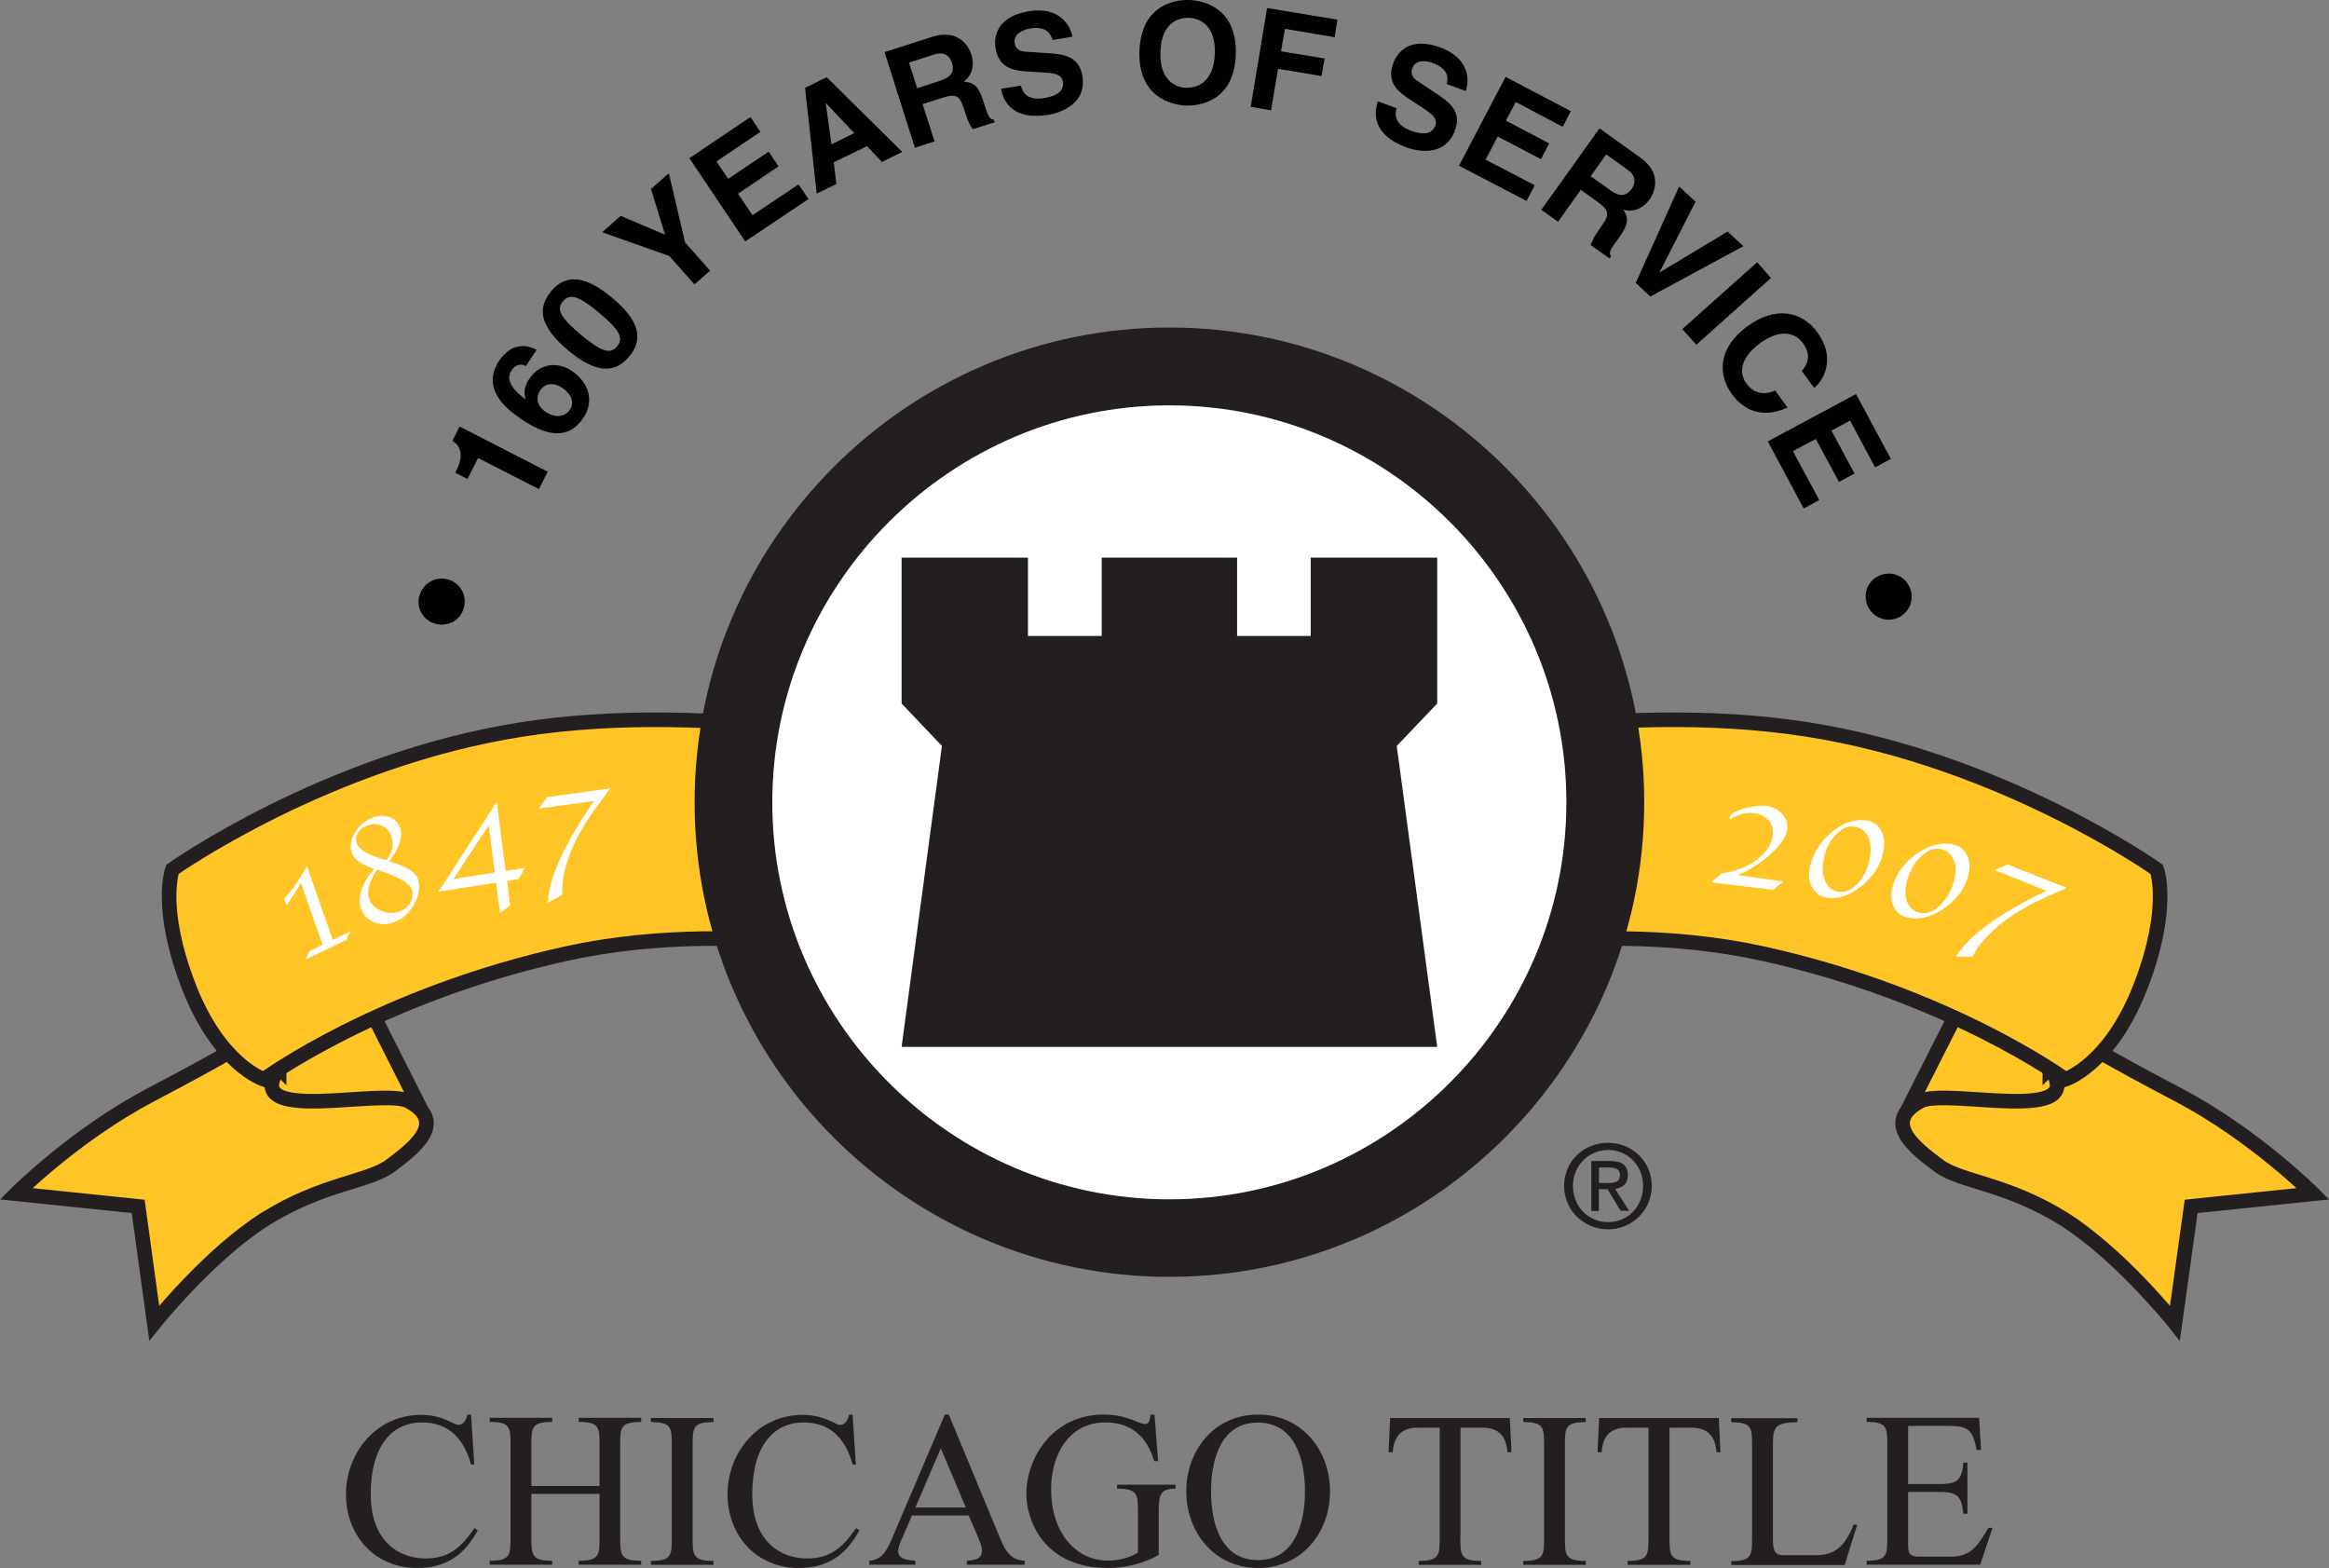
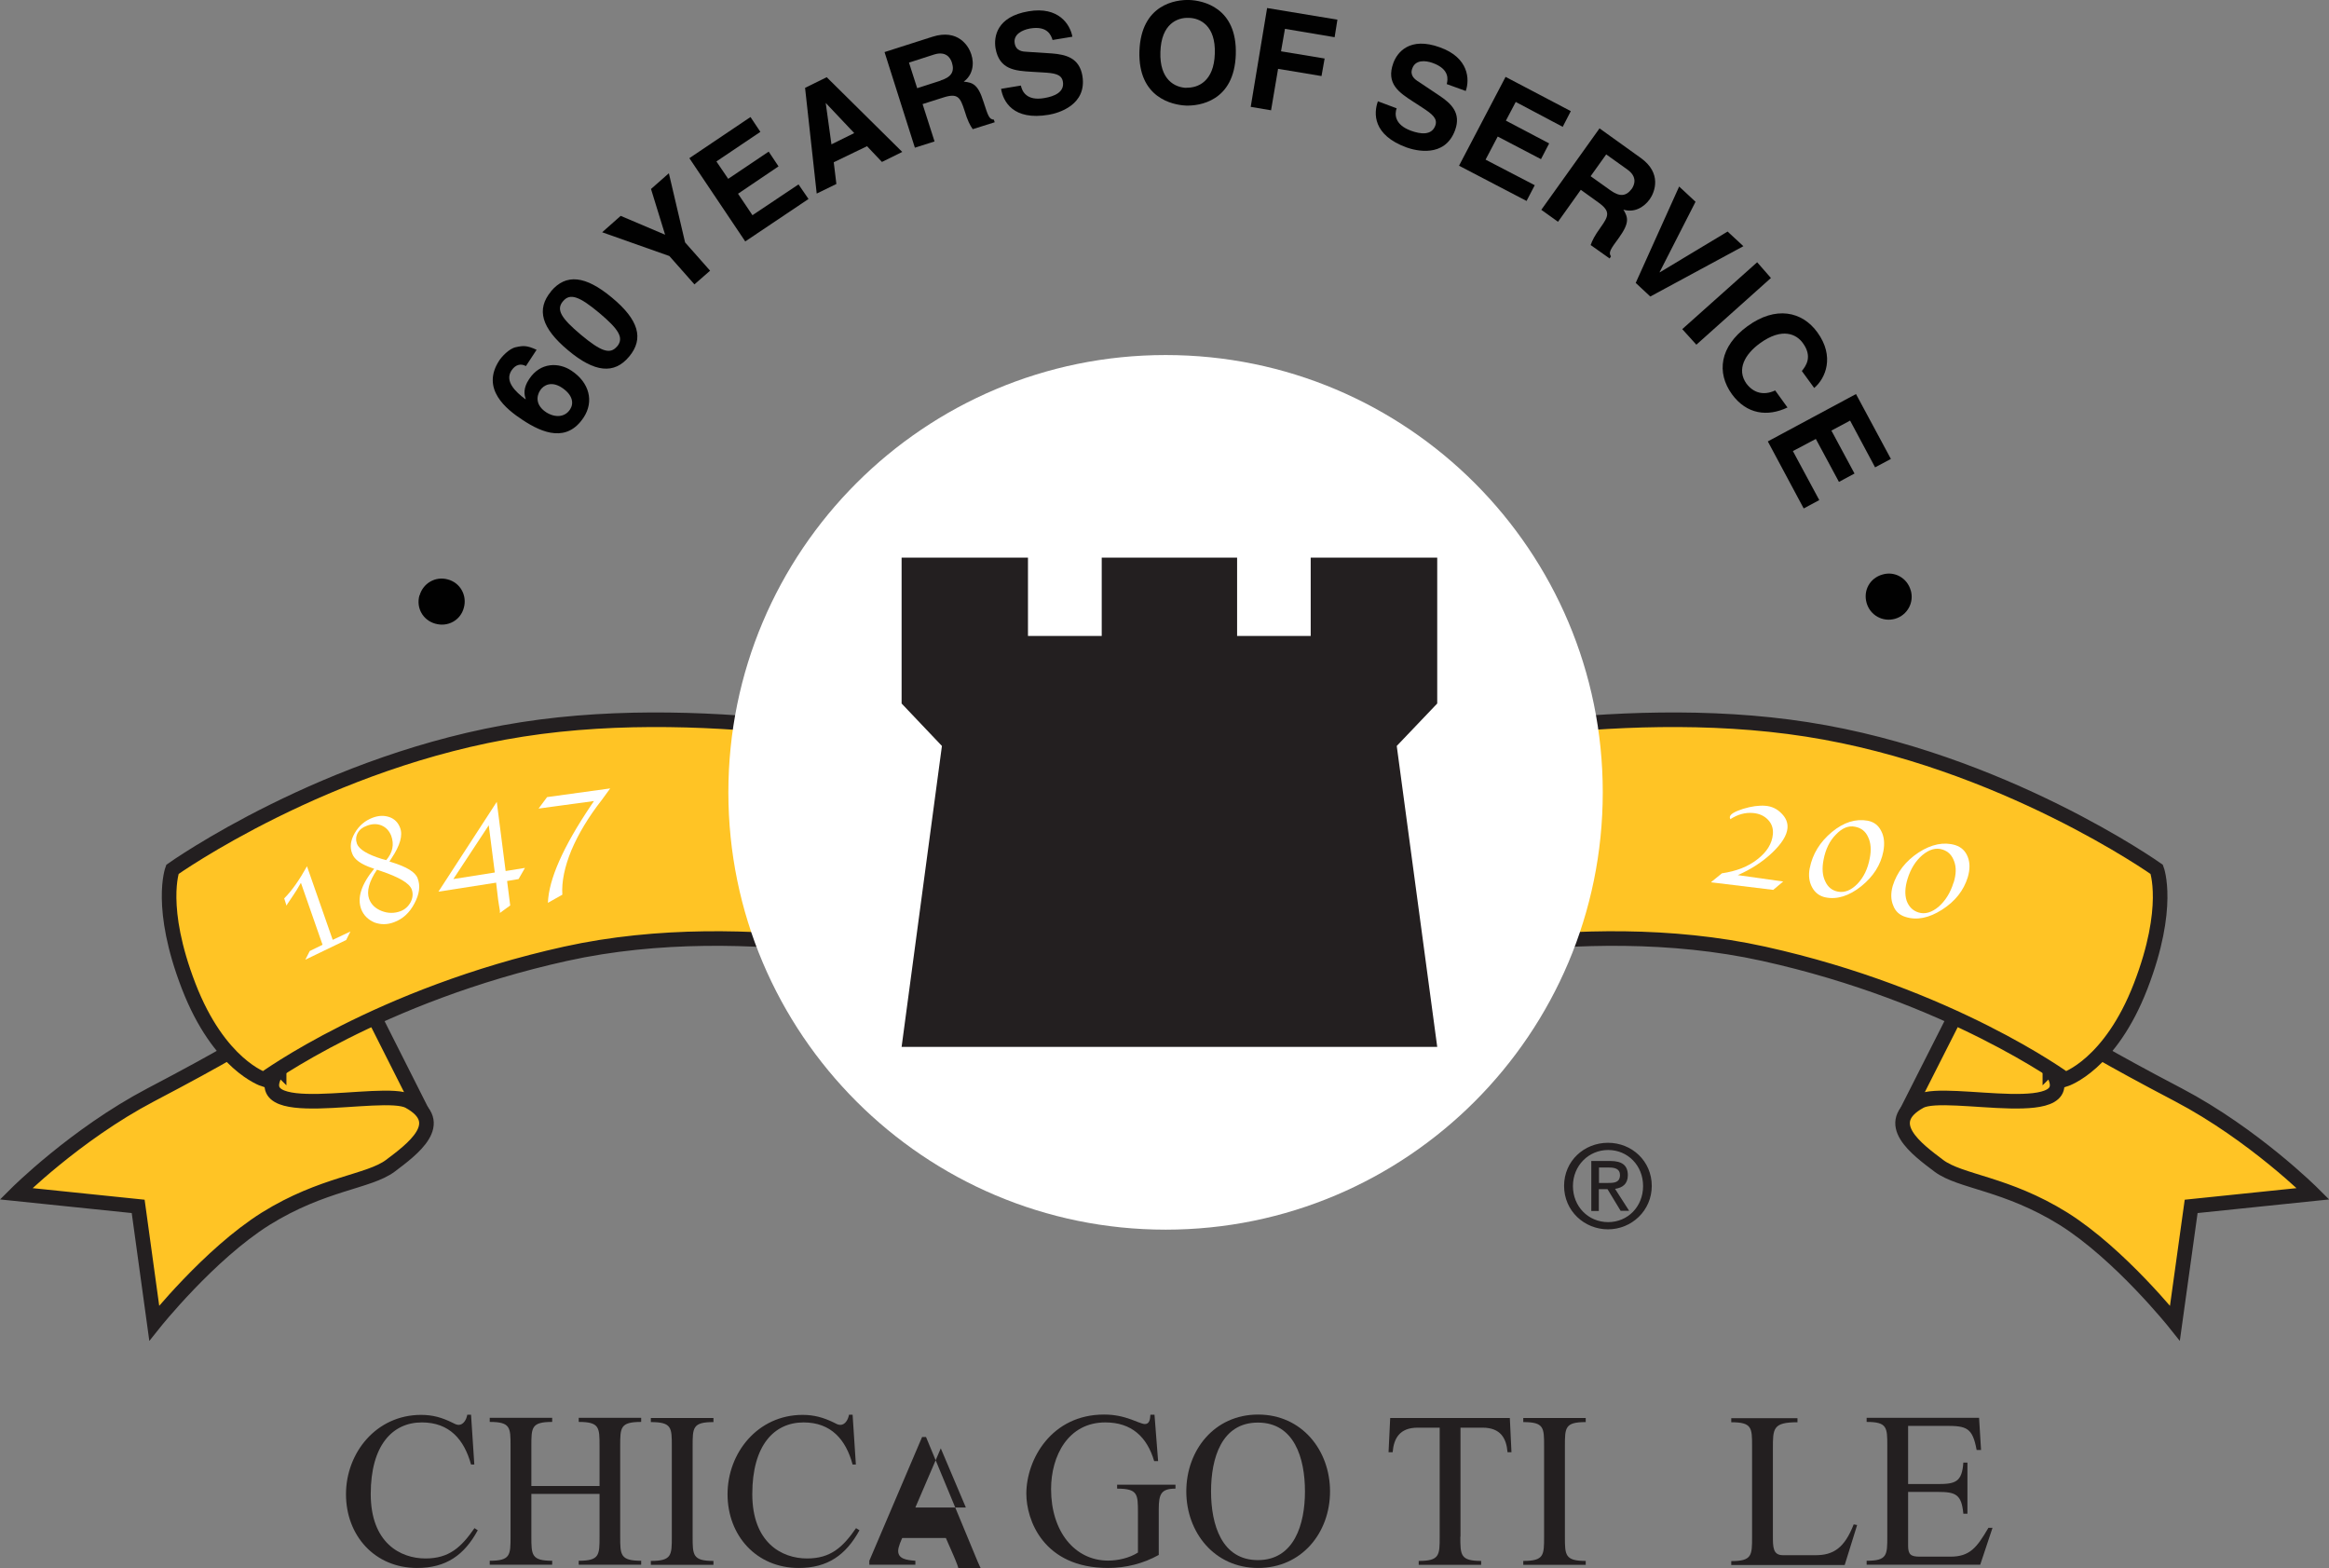
<svg xmlns="http://www.w3.org/2000/svg" id="Layer_1" viewBox="0 0 142.1 95.66">
  <rect x="0" y="0" width="142.1" height="95.66" fill="#808080" stroke="none" />
  <defs>
    <style>.cls-1{fill:#010101;}.cls-2{fill:#231f20;}.cls-3{fill:#fff;}.cls-4{fill:#ffc425;stroke:#231f20;stroke-width:.89px;}</style>
  </defs>
  <polygon class="cls-4" points="25.63 67.58 22.79 61.95 13.04 66 16.46 71.4 25.63 67.58" />
  <path class="cls-4" d="M17.03,65.14c-2.51,3.58,6.33,1.18,7.92,2.05,2.41,1.32.18,2.94-1.13,3.93-1.32.99-4.12,1.06-7.62,3.24-3.44,2.16-6.79,6.36-6.79,6.36l-.98-7.12-7.45-.77s3.61-3.61,8.21-6.03c4.6-2.41,6.13-3.4,6.13-3.4l1.4-.06s2.18-.87.31,1.78v.02Z" />
  <path class="cls-4" d="M56.94,45.81s-13.14-3.18-25.08-1.31c-11.93,1.86-21.34,8.54-21.34,8.54,0,0-.87,2.3.99,7.12s4.59,5.69,4.59,5.69c0,0,7.01-5.14,18.4-7.66s23.53.87,23.53.87l-1.09-13.25h0Z" />
  <polygon class="cls-4" points="116.46 67.58 119.31 61.95 129.05 66 125.64 71.4 116.46 67.58" />
  <path class="cls-4" d="M125.07,65.14c2.5,3.58-6.32,1.18-7.92,2.05-2.41,1.32-.17,2.94,1.14,3.93s4.12,1.06,7.62,3.24c3.44,2.16,6.79,6.36,6.79,6.36l.99-7.12,7.44-.77s-3.61-3.61-8.21-6.03c-4.6-2.41-6.13-3.4-6.13-3.4l-1.41-.06s-2.17-.87-.31,1.78v.02Z" />
  <path class="cls-4" d="M85.16,45.81s13.14-3.18,25.09-1.31c11.92,1.86,21.34,8.54,21.34,8.54,0,0,.88,2.3-.98,7.12s-4.6,5.69-4.6,5.69c0,0-7.01-5.14-18.4-7.66-11.38-2.52-23.53.87-23.53.87l1.09-13.25h0Z" />
  <path class="cls-3" d="M97.79,48.34c0,14.73-11.95,26.68-26.67,26.68s-26.68-11.95-26.68-26.68,11.94-26.68,26.68-26.68,26.67,11.95,26.67,26.68Z" />
  <polygon class="cls-2" points="55.01 63.87 71.3 63.87 71.4 63.87 87.69 63.87 85.22 45.51 87.69 42.92 87.69 34.02 79.97 34.02 79.97 38.8 75.48 38.8 75.48 34.02 71.4 34.02 71.3 34.02 67.22 34.02 67.22 38.8 62.72 38.8 62.72 34.02 55.01 34.02 55.01 42.92 57.47 45.51 55.01 63.87" />
-   <path class="cls-2" d="M71.35,19.98c-15.97,0-28.97,13.01-28.97,28.97s13,28.95,28.97,28.95,28.97-13,28.97-28.95-13.01-28.97-28.97-28.97ZM71.35,73.17c-13.34,0-24.23-10.9-24.23-24.22s10.89-24.22,24.23-24.22,24.22,10.89,24.22,24.22-10.89,24.22-24.22,24.22Z" />
  <path class="cls-2" d="M95.43,72.35c0-1.52,1.22-2.63,2.68-2.63s2.67,1.12,2.67,2.63-1.23,2.65-2.67,2.65-2.68-1.12-2.68-2.65ZM98.12,74.56c1.19,0,2.13-.94,2.13-2.2s-.94-2.2-2.13-2.2-2.15.95-2.15,2.2.94,2.2,2.15,2.2ZM97.55,73.88h-.46v-3.05h1.16c.72,0,1.07.27,1.07.87,0,.54-.34.77-.78.83l.86,1.34h-.52l-.8-1.32h-.53v1.32h0ZM98.11,72.17c.38,0,.73-.02.73-.49,0-.38-.34-.45-.65-.45h-.63v.94h.56-.01Z" />
  <path class="cls-2" d="M28.94,89.35h-.2c-.42-1.53-1.32-2.57-3-2.57-1.8,0-3.12,1.4-3.12,4.37s1.8,3.93,3.34,3.93c1.44,0,2.18-.68,2.99-1.85l.2.13c-.82,1.51-1.93,2.3-3.7,2.3-2.59,0-4.34-1.98-4.34-4.5s1.84-4.84,4.58-4.84c.71,0,1.27.16,1.9.47.12.06.26.14.39.14.3,0,.48-.33.53-.62h.23l.2,3.05h0Z" />
  <path class="cls-2" d="M36.58,90.66v-2.44c0-1.13,0-1.47-1.27-1.47v-.25h3.81v.25c-1.28,0-1.28.34-1.28,1.47v5.52c0,1.12,0,1.48,1.28,1.48v.24h-3.81v-.24c1.27,0,1.27-.35,1.27-1.48v-2.6h-4.16v2.6c0,1.12,0,1.48,1.27,1.48v.24h-3.81v-.24c1.27,0,1.27-.35,1.27-1.48v-5.52c0-1.13,0-1.47-1.27-1.47v-.25h3.81v.25c-1.27,0-1.27.34-1.27,1.47v2.44h4.16Z" />
  <path class="cls-2" d="M42.26,93.75c0,1.12,0,1.48,1.27,1.48v.24h-3.82v-.24c1.28,0,1.28-.35,1.28-1.48v-5.52c0-1.13,0-1.47-1.28-1.47v-.25h3.82v.25c-1.27,0-1.27.34-1.27,1.47v5.52Z" />
  <path class="cls-2" d="M52.22,89.35h-.2c-.41-1.53-1.32-2.57-2.99-2.57-1.8,0-3.13,1.4-3.13,4.37s1.8,3.93,3.34,3.93c1.44,0,2.18-.68,2.99-1.85l.21.13c-.83,1.51-1.94,2.3-3.71,2.3-2.58,0-4.34-1.98-4.34-4.5s1.84-4.84,4.58-4.84c.7,0,1.27.16,1.91.47.11.06.25.14.39.14.3,0,.48-.33.53-.62h.22l.2,3.05h0Z" />
-   <path class="cls-2" d="M55.64,92.46l-.54,1.26c-.11.23-.3.65-.3.9,0,.5.54.56,1.05.6v.24h-2.81v-.24c.7-.07.99-.43,1.39-1.37l3.22-7.55h.24l3.03,7.31c.34.81.6,1.56,1.6,1.61v.24h-3.53v-.24c.58-.04.92-.14.92-.62,0-.3-.21-.75-.32-1.02l-.49-1.12s-3.46,0-3.46,0ZM57.4,88.36l-1.55,3.61h3.08l-1.53-3.61Z" />
+   <path class="cls-2" d="M55.64,92.46l-.54,1.26c-.11.23-.3.65-.3.9,0,.5.54.56,1.05.6v.24h-2.81v-.24l3.22-7.55h.24l3.03,7.31c.34.81.6,1.56,1.6,1.61v.24h-3.53v-.24c.58-.04.92-.14.92-.62,0-.3-.21-.75-.32-1.02l-.49-1.12s-3.46,0-3.46,0ZM57.4,88.36l-1.55,3.61h3.08l-1.53-3.61Z" />
  <path class="cls-2" d="M70.69,94.87c-.93.52-2,.79-3.08.79-3.96,0-4.99-2.94-4.99-4.53,0-2.09,1.53-4.83,4.74-4.83.66,0,1.15.12,1.66.3.21.07.66.28.83.28.31,0,.32-.34.34-.57h.25l.22,2.83h-.24c-.44-1.49-1.39-2.36-2.98-2.36-2.27,0-3.31,2.04-3.31,4.07,0,2.58,1.44,4.36,3.48,4.36.58,0,1.29-.15,1.82-.49v-2.42c0-1.14,0-1.48-1.27-1.48v-.24h3.56v.24c-.87,0-1.02.32-1.02,1.26v2.79h-.01Z" />
  <path class="cls-2" d="M72.38,90.99c0-2.51,1.71-4.69,4.38-4.69s4.39,2.18,4.39,4.69-1.72,4.67-4.39,4.67-4.38-2.18-4.38-4.67ZM79.62,90.99c0-2.03-.65-4.2-2.87-4.2s-2.86,2.17-2.86,4.2.65,4.19,2.86,4.19,2.87-2.18,2.87-4.19Z" />
  <path class="cls-2" d="M89.1,93.75c0,1.12,0,1.48,1.27,1.48v.24h-3.81v-.24c1.28,0,1.28-.35,1.28-1.48v-6.65h-1.34c-1.12,0-1.46.67-1.53,1.5h-.25l.1-2.09h7.3l.1,2.09h-.24c-.07-.84-.41-1.5-1.53-1.5h-1.34v6.65h-.01Z" />
  <path class="cls-2" d="M95.48,93.75c0,1.12,0,1.48,1.27,1.48v.24h-3.81v-.24c1.27,0,1.27-.35,1.27-1.48v-5.52c0-1.13,0-1.47-1.27-1.47v-.25h3.81v.25c-1.27,0-1.27.34-1.27,1.47v5.52Z" />
-   <path class="cls-2" d="M101.86,93.75c0,1.12,0,1.48,1.27,1.48v.24h-3.82v-.24c1.27,0,1.27-.35,1.27-1.48v-6.65h-1.34c-1.12,0-1.46.67-1.52,1.5h-.25l.1-2.09h7.3l.1,2.09h-.24c-.07-.84-.41-1.5-1.53-1.5h-1.34s0,6.65,0,6.65Z" />
  <path class="cls-2" d="M108.17,93.7c0,.68,0,1.18.61,1.18h2c1.08,0,1.76-.44,2.32-1.88l.21.04-.76,2.44h-6.92v-.24c1.27,0,1.27-.35,1.27-1.48v-5.52c0-1.13,0-1.47-1.27-1.47v-.25h4.04v.25c-1.5,0-1.5.38-1.5,1.6v5.34h0Z" />
  <path class="cls-2" d="M116.42,90.54h1.8c1.07,0,1.49-.11,1.57-1.31h.25v3.12h-.25c-.11-1.19-.47-1.33-1.57-1.33h-1.8v3.28c0,.55.17.67.73.67h1.84c1.2,0,1.62-.55,2.33-1.76h.25l-.75,2.25h-6.93v-.24c1.26,0,1.26-.35,1.26-1.48v-5.52c0-1.13,0-1.47-1.26-1.47v-.25h6.86l.12,1.96h-.27c-.25-1.37-.62-1.47-1.89-1.47h-2.29v3.54h0Z" />
  <path class="cls-3" d="M19.68,57.64l-1.32-3.78c-.19.33-.35.6-.48.78l-.33.49s-.03.05-.07.12l-.14-.44c.47-.47.93-1.13,1.39-1.96l1.57,4.49,1.08-.51-.26.52-2.49,1.2.27-.53s.78-.38.78-.38Z" />
  <path class="cls-3" d="M22.83,53l-.12-.04c-.68-.23-1.09-.52-1.22-.88-.16-.39-.1-.81.15-1.25.26-.45.62-.76,1.09-.94.37-.14.71-.15,1.03-.04.31.11.53.33.65.65.18.46,0,1.08-.52,1.86l-.13.2.13.04c.91.28,1.45.6,1.59.98.18.46.11.97-.19,1.53-.3.58-.71.95-1.24,1.15-.42.16-.81.16-1.2.02-.39-.17-.66-.43-.81-.81-.26-.69,0-1.51.79-2.47ZM23.56,52.48c.4-.46.5-.96.31-1.49-.12-.3-.31-.51-.59-.63-.27-.11-.57-.11-.9.02-.26.09-.45.24-.56.45-.11.21-.12.43-.04.65.13.34.64.65,1.51.92l.26.07h.01ZM23,53.06c-.49.73-.64,1.33-.48,1.78.13.35.39.59.77.74.39.15.77.15,1.15.01.28-.11.48-.3.62-.56.13-.26.15-.52.06-.77-.14-.38-.78-.75-1.91-1.13,0,0-.21-.07-.21-.07Z" />
  <path class="cls-3" d="M30.27,53.85l-3.52.55,3.56-5.48.54,4.22,1.18-.19-.39.68-.7.12.19,1.49-.63.46v-.14l-.06-.36-.05-.33-.12-1.02ZM30.19,53.24l-.37-2.89-2.16,3.28,2.53-.4h0Z" />
  <path class="cls-3" d="M34.3,54.59l-.87.49c.05-1.43.92-3.4,2.62-5.93l.19-.28-3.38.46.52-.7,3.85-.53-.51.7c-.83,1.06-1.44,2.09-1.86,3.08-.41,1-.6,1.91-.55,2.7h0Z" />
  <path class="cls-3" d="M104.42,53.8l.64-.52c.88-.13,1.61-.41,2.17-.86.57-.44.89-.95.94-1.53.03-.35-.07-.64-.3-.88s-.54-.38-.92-.41c-.46-.04-.92.08-1.38.38-.02-.07-.03-.11-.03-.12.01-.18.28-.34.8-.51.52-.16.97-.22,1.37-.19.39.03.72.19.99.47.27.27.39.57.36.9-.04.44-.35.94-.94,1.5-.58.55-1.29,1.01-2.09,1.36l2.77.39-.61.51-3.78-.46v-.03Z" />
  <path class="cls-3" d="M110.42,52.96c.17-.86.62-1.59,1.35-2.2.73-.6,1.45-.82,2.18-.69.38.07.66.28.83.63.18.34.22.76.13,1.24-.16.83-.61,1.53-1.35,2.13-.74.59-1.47.82-2.17.68-.36-.07-.65-.28-.83-.62-.18-.33-.23-.73-.14-1.18h0ZM114.08,52.36c.1-.5.07-.94-.1-1.29-.16-.36-.43-.56-.79-.63-.41-.09-.8.08-1.18.48-.38.38-.63.9-.75,1.54-.1.51-.07.95.1,1.3.16.36.42.57.79.64.41.07.8-.09,1.18-.48.38-.4.63-.91.75-1.56Z" />
  <path class="cls-3" d="M115.48,54.05c.26-.84.79-1.52,1.58-2.04.79-.51,1.54-.66,2.24-.45.37.12.62.36.76.72s.14.76,0,1.24c-.25.81-.77,1.47-1.57,1.98s-1.54.66-2.23.44c-.36-.11-.62-.34-.75-.7-.15-.35-.15-.76-.03-1.19ZM119.2,53.84c.15-.49.17-.92.03-1.29-.13-.37-.36-.61-.71-.72-.4-.13-.81-.01-1.23.34-.41.35-.72.84-.91,1.47-.15.5-.17.94-.05,1.31.13.36.37.61.73.72.39.12.8,0,1.22-.35.41-.36.72-.85.91-1.47h.01Z" />
-   <path class="cls-3" d="M120.33,58.36h-.99c.75-1.23,2.48-2.51,5.21-3.86l.31-.15-3.16-1.27.79-.34,3.61,1.43-.79.35c-1.24.51-2.28,1.11-3.14,1.77-.85.67-1.46,1.35-1.82,2.07h-.02Z" />
  <path class="cls-1" d="M25.6,36.33c.21-.75.97-1.19,1.72-.98.77.2,1.19.99.98,1.73-.2.76-.97,1.19-1.74.97-.76-.21-1.18-.97-.97-1.72h.01Z" />
-   <path class="cls-1" d="M27.77,28.84l.08-.15c.53-1.03.14-1.57-.25-1.79l.44-.88,5.38,2.76-.54,1.06-3.71-1.9-.65,1.28-.74-.38h-.01Z" />
  <path class="cls-1" d="M32.08,22.33c-.3-.16-.62-.1-.87.27-.43.65.22,1.29.84,1.75h.03c-.1-.27-.17-.67.21-1.23.69-1.04,1.82-1.01,2.57-.51,1.11.73,1.39,1.89.75,2.86-1.01,1.53-2.48.98-3.74.14-.96-.63-2.56-1.88-1.4-3.63.13-.2.59-.72,1.01-.8.45-.1.67-.11,1.26.16l-.65.99h0ZM32.96,23.81c-.25.38-.27.92.36,1.34.55.35,1.15.31,1.46-.17.24-.36.18-.88-.5-1.33-.64-.42-1.12-.15-1.32.16Z" />
  <path class="cls-1" d="M33.62,17.77c.91-1.08,2.09-.97,3.72.39,1.63,1.35,1.96,2.5,1.05,3.59-.91,1.1-2.11.98-3.73-.38-1.63-1.36-1.95-2.5-1.04-3.59h0ZM37.65,21.14c.44-.53.1-1.05-1.1-2.06-1.19-.99-1.77-1.22-2.2-.7-.44.51-.1,1.04,1.09,2.04,1.2,1,1.78,1.24,2.21.71h0Z" />
  <path class="cls-1" d="M43.33,16.51l-.96.84-1.53-1.73-4.1-1.45,1.13-1,2.71,1.15-.86-2.79,1.09-.96.99,4.22,1.52,1.72h0Z" />
  <path class="cls-1" d="M46.4,8.04l-2.69,1.81.72,1.06,2.47-1.66.6.9-2.47,1.67.88,1.31,2.81-1.88.61.89-3.86,2.59-3.41-5.08,3.73-2.51.6.9h0Z" />
  <path class="cls-1" d="M51.04,11.22l-1.21.59-.71-6.45,1.32-.65,4.61,4.56-1.24.61-.91-.96-2.03.98.16,1.32h0ZM50.72,8.81l1.4-.69-1.74-1.84h0l.35,2.53Z" />
  <path class="cls-1" d="M53.96,3.18l2.94-.94c1.55-.49,2.2.56,2.36,1.07.21.63.06,1.3-.46,1.67.55.06.87.15,1.21,1.24.28.86.34,1.06.63,1.08l.05.16-1.34.42c-.17-.24-.32-.53-.5-1.13-.26-.8-.4-1.09-1.3-.8l-1.26.4.73,2.28-1.2.38-1.85-5.83h-.01ZM57.39,4.91c.63-.2.87-.52.69-1.09-.1-.31-.38-.72-1.1-.49l-1.52.49.5,1.56,1.43-.46h0Z" />
  <path class="cls-1" d="M62.29,5.23c.07.33.34.95,1.44.75.6-.1,1.23-.36,1.12-1-.08-.47-.55-.52-1.22-.56l-.67-.04c-1.01-.06-1.99-.12-2.22-1.44-.11-.67.05-1.92,2.01-2.25,1.84-.32,2.55.81,2.68,1.55l-1.21.2c-.08-.26-.29-.89-1.38-.7-.48.09-1.02.36-.93.9.08.48.49.51.74.52l1.53.1c.86.07,1.67.27,1.86,1.36.3,1.81-1.51,2.29-2.04,2.38-2.2.38-2.8-.83-2.92-1.58l1.21-.2h0Z" />
  <path class="cls-1" d="M72.57,0c.81.03,2.92.45,2.83,3.32-.09,2.87-2.23,3.15-3.05,3.12-.8-.04-2.92-.46-2.83-3.32.1-2.87,2.24-3.15,3.05-3.12ZM72.39,5.35c.69.02,1.68-.37,1.73-2.08.06-1.71-.9-2.17-1.59-2.18-.69-.03-1.68.36-1.73,2.08-.06,1.71.9,2.17,1.59,2.19h0Z" />
  <path class="cls-1" d="M77.56,6.73l-1.25-.21,1-6.03,4.29.71-.17,1.07-3.03-.51-.24,1.37,2.66.44-.19,1.07-2.65-.44-.43,2.54h0Z" />
  <path class="cls-1" d="M85.21,6.62c-.11.31-.16.98.89,1.36.56.2,1.24.3,1.47-.31.17-.45-.22-.73-.78-1.1l-.57-.37c-.85-.55-1.67-1.09-1.21-2.35.23-.64.99-1.64,2.85-.96,1.76.63,1.82,1.96,1.57,2.66l-1.16-.42c.07-.27.19-.91-.86-1.29-.45-.16-1.05-.2-1.24.33-.17.44.16.68.39.82l1.27.85c.72.48,1.33,1.06.95,2.1-.63,1.73-2.44,1.24-2.95,1.06-2.09-.76-2.02-2.1-1.76-2.82l1.15.43h0Z" />
  <path class="cls-1" d="M95.35,7.74l-2.87-1.52-.6,1.14,2.64,1.39-.5.96-2.64-1.38-.74,1.41,3,1.56-.5.96-4.12-2.15,2.84-5.42,3.98,2.09-.5.97h.01Z" />
  <path class="cls-1" d="M97.59,7.83l2.51,1.8c1.32.94.86,2.09.56,2.52-.39.55-1,.83-1.61.64.28.47.39.79-.27,1.71-.53.72-.65.9-.49,1.14l-.08.13-1.16-.82c.1-.28.24-.57.61-1.08.48-.68.63-.97-.14-1.52l-1.07-.77-1.39,1.95-1.02-.73,3.56-4.98h-.01ZM98.27,11.62c.54.38.93.38,1.29-.1.18-.26.34-.74-.26-1.17l-1.3-.93-.95,1.33s1.22.87,1.22.87Z" />
  <path class="cls-1" d="M105.4,14.12l.97.9-5.68,3.07-.89-.83,2.65-5.88,1,.93-2.19,4.29v.02l4.14-2.49h0Z" />
  <path class="cls-1" d="M103.5,21.03l-.86-.95,4.57-4.08.84.96s-4.55,4.07-4.55,4.07Z" />
  <path class="cls-1" d="M109.94,22.63c.24-.3.67-.87.05-1.71-.36-.5-1.22-.99-2.62.03-.89.65-1.44,1.58-.81,2.46.43.56,1.04.74,1.75.41l.75,1.04c-1.22.58-2.49.42-3.39-.81-.95-1.32-.75-2.91.95-4.15,1.73-1.26,3.34-.9,4.26.37,1.08,1.48.5,2.82-.19,3.4l-.75-1.03h0Z" />
  <path class="cls-1" d="M114.41,28.52l-1.53-2.86-1.14.61,1.41,2.62-.95.51-1.41-2.62-1.4.74,1.61,2.99-.95.51-2.19-4.09,5.38-2.89,2.13,3.96-.96.51h0Z" />
  <path class="cls-1" d="M116.58,36.01c.22.74-.2,1.52-.95,1.74-.76.22-1.53-.22-1.74-.96-.22-.76.19-1.52.97-1.74.75-.22,1.51.22,1.72.97h0Z" />
</svg>